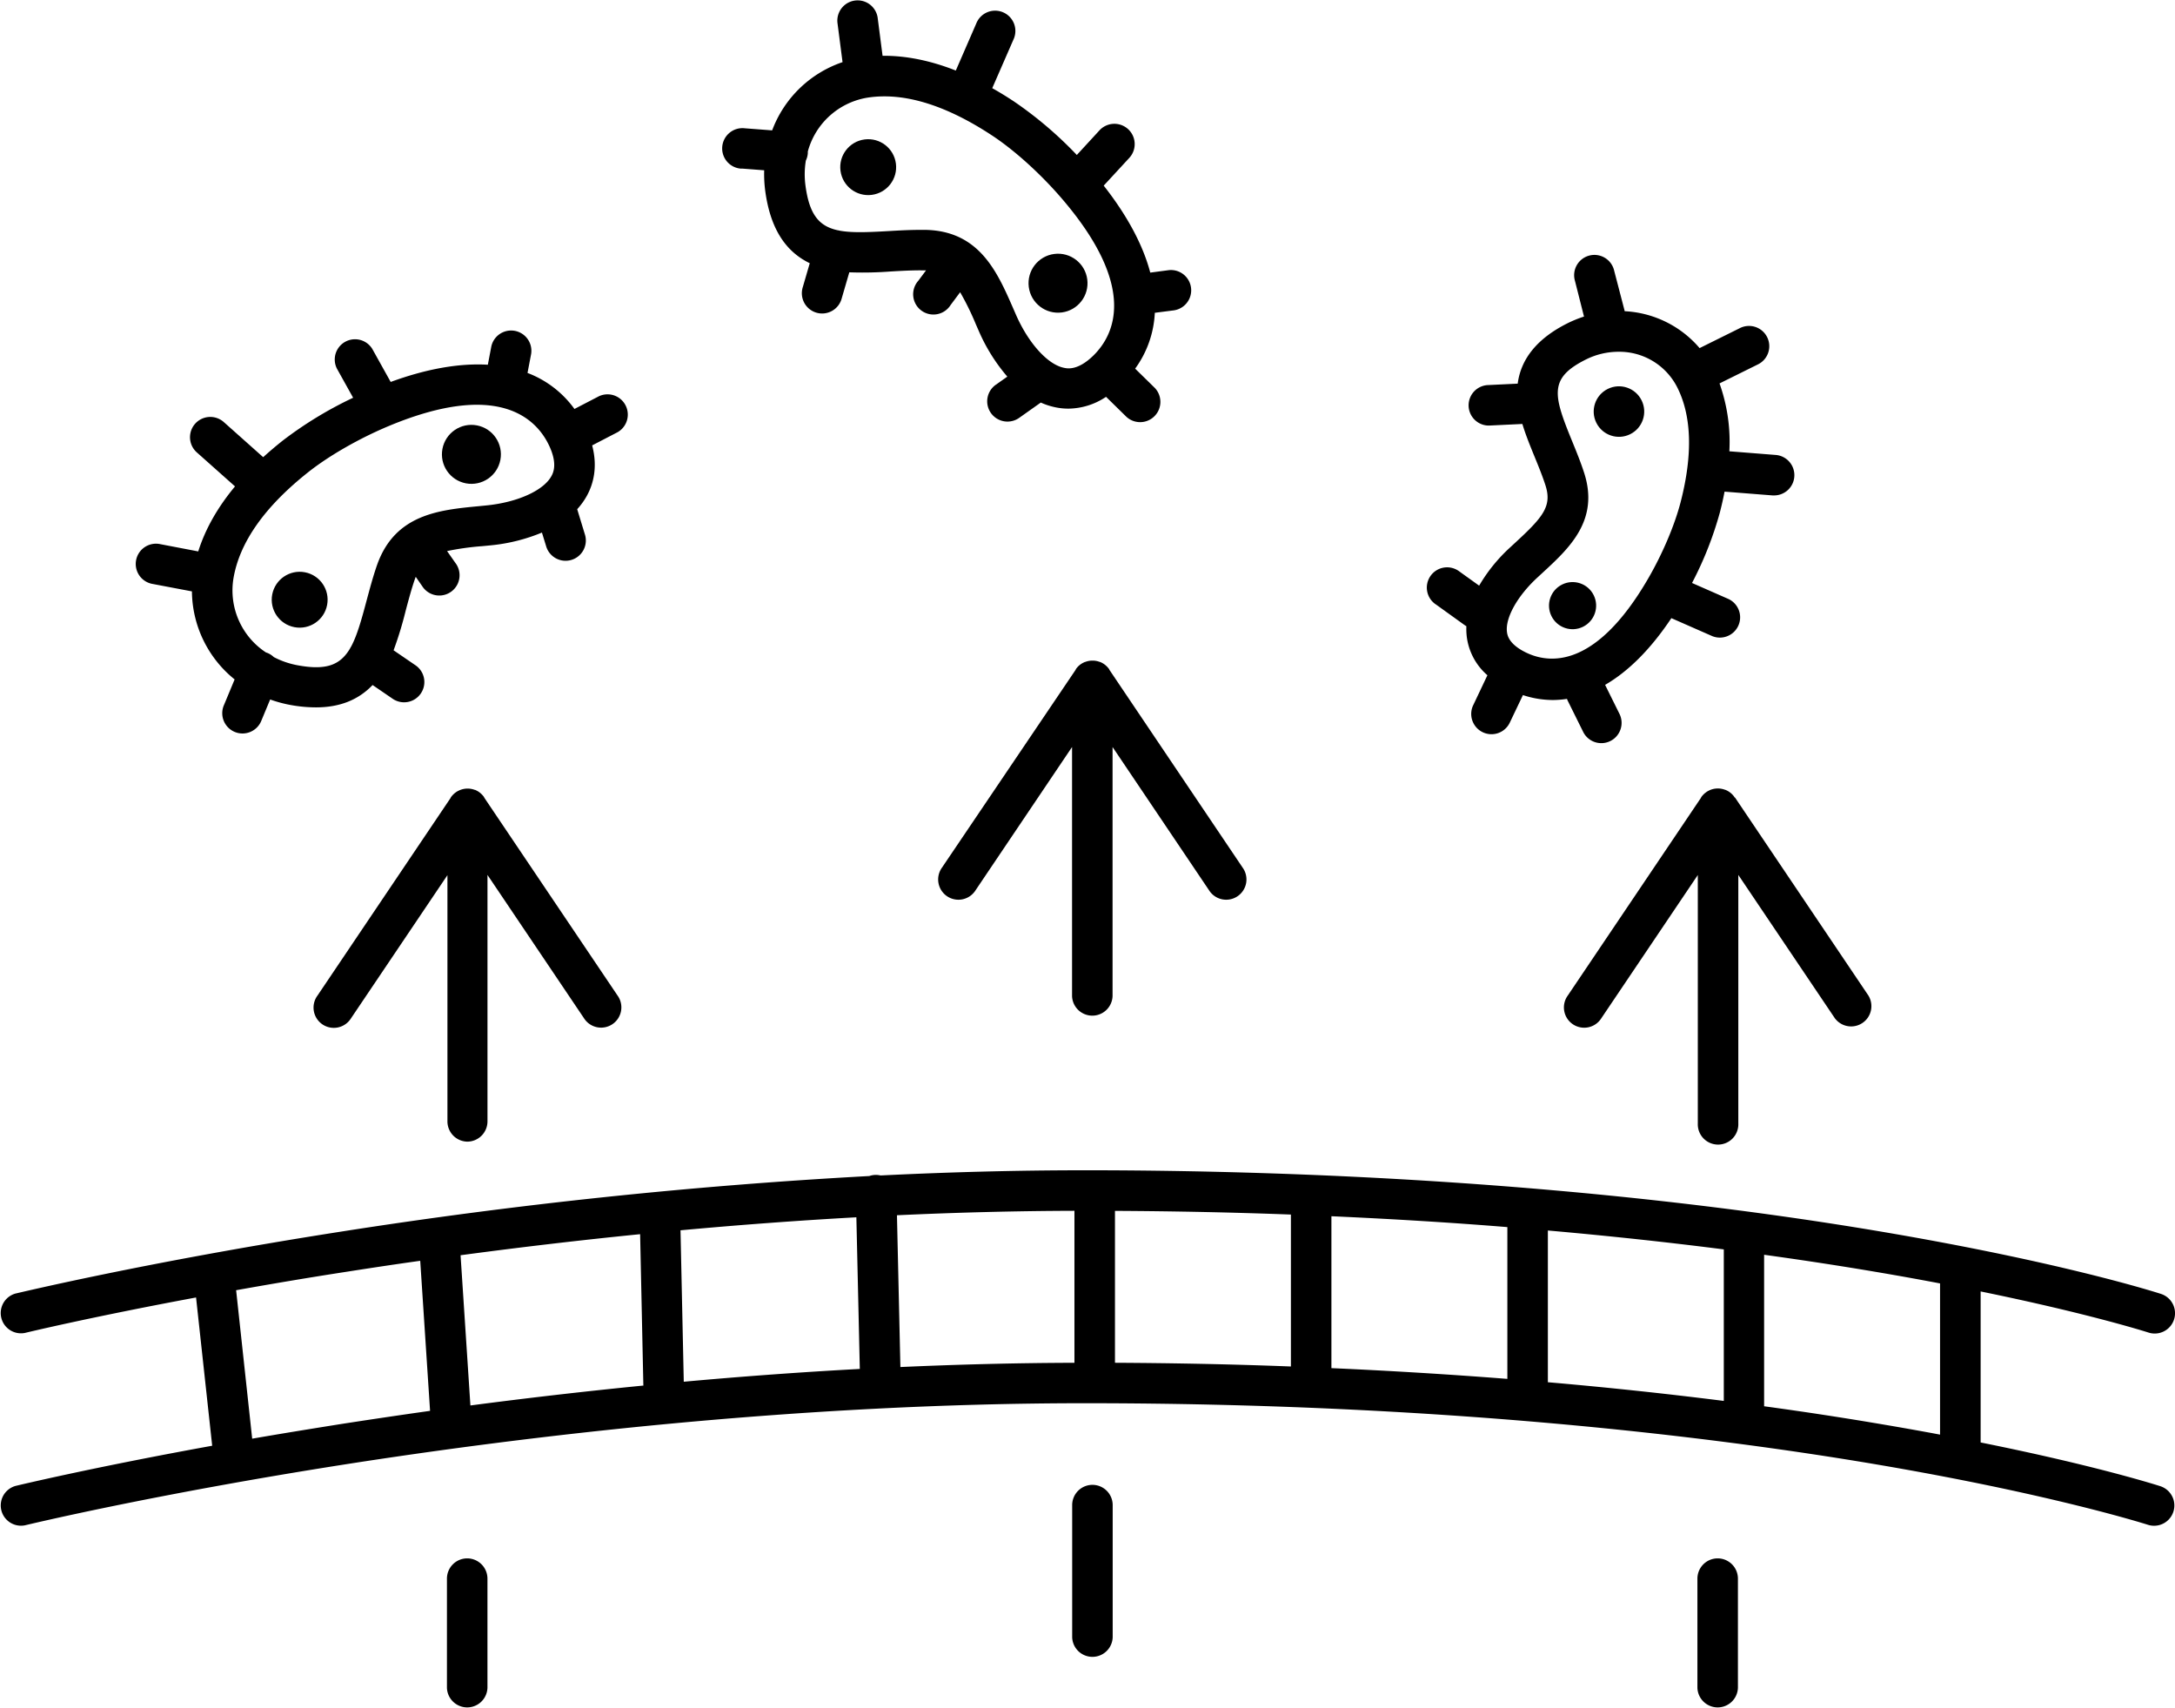
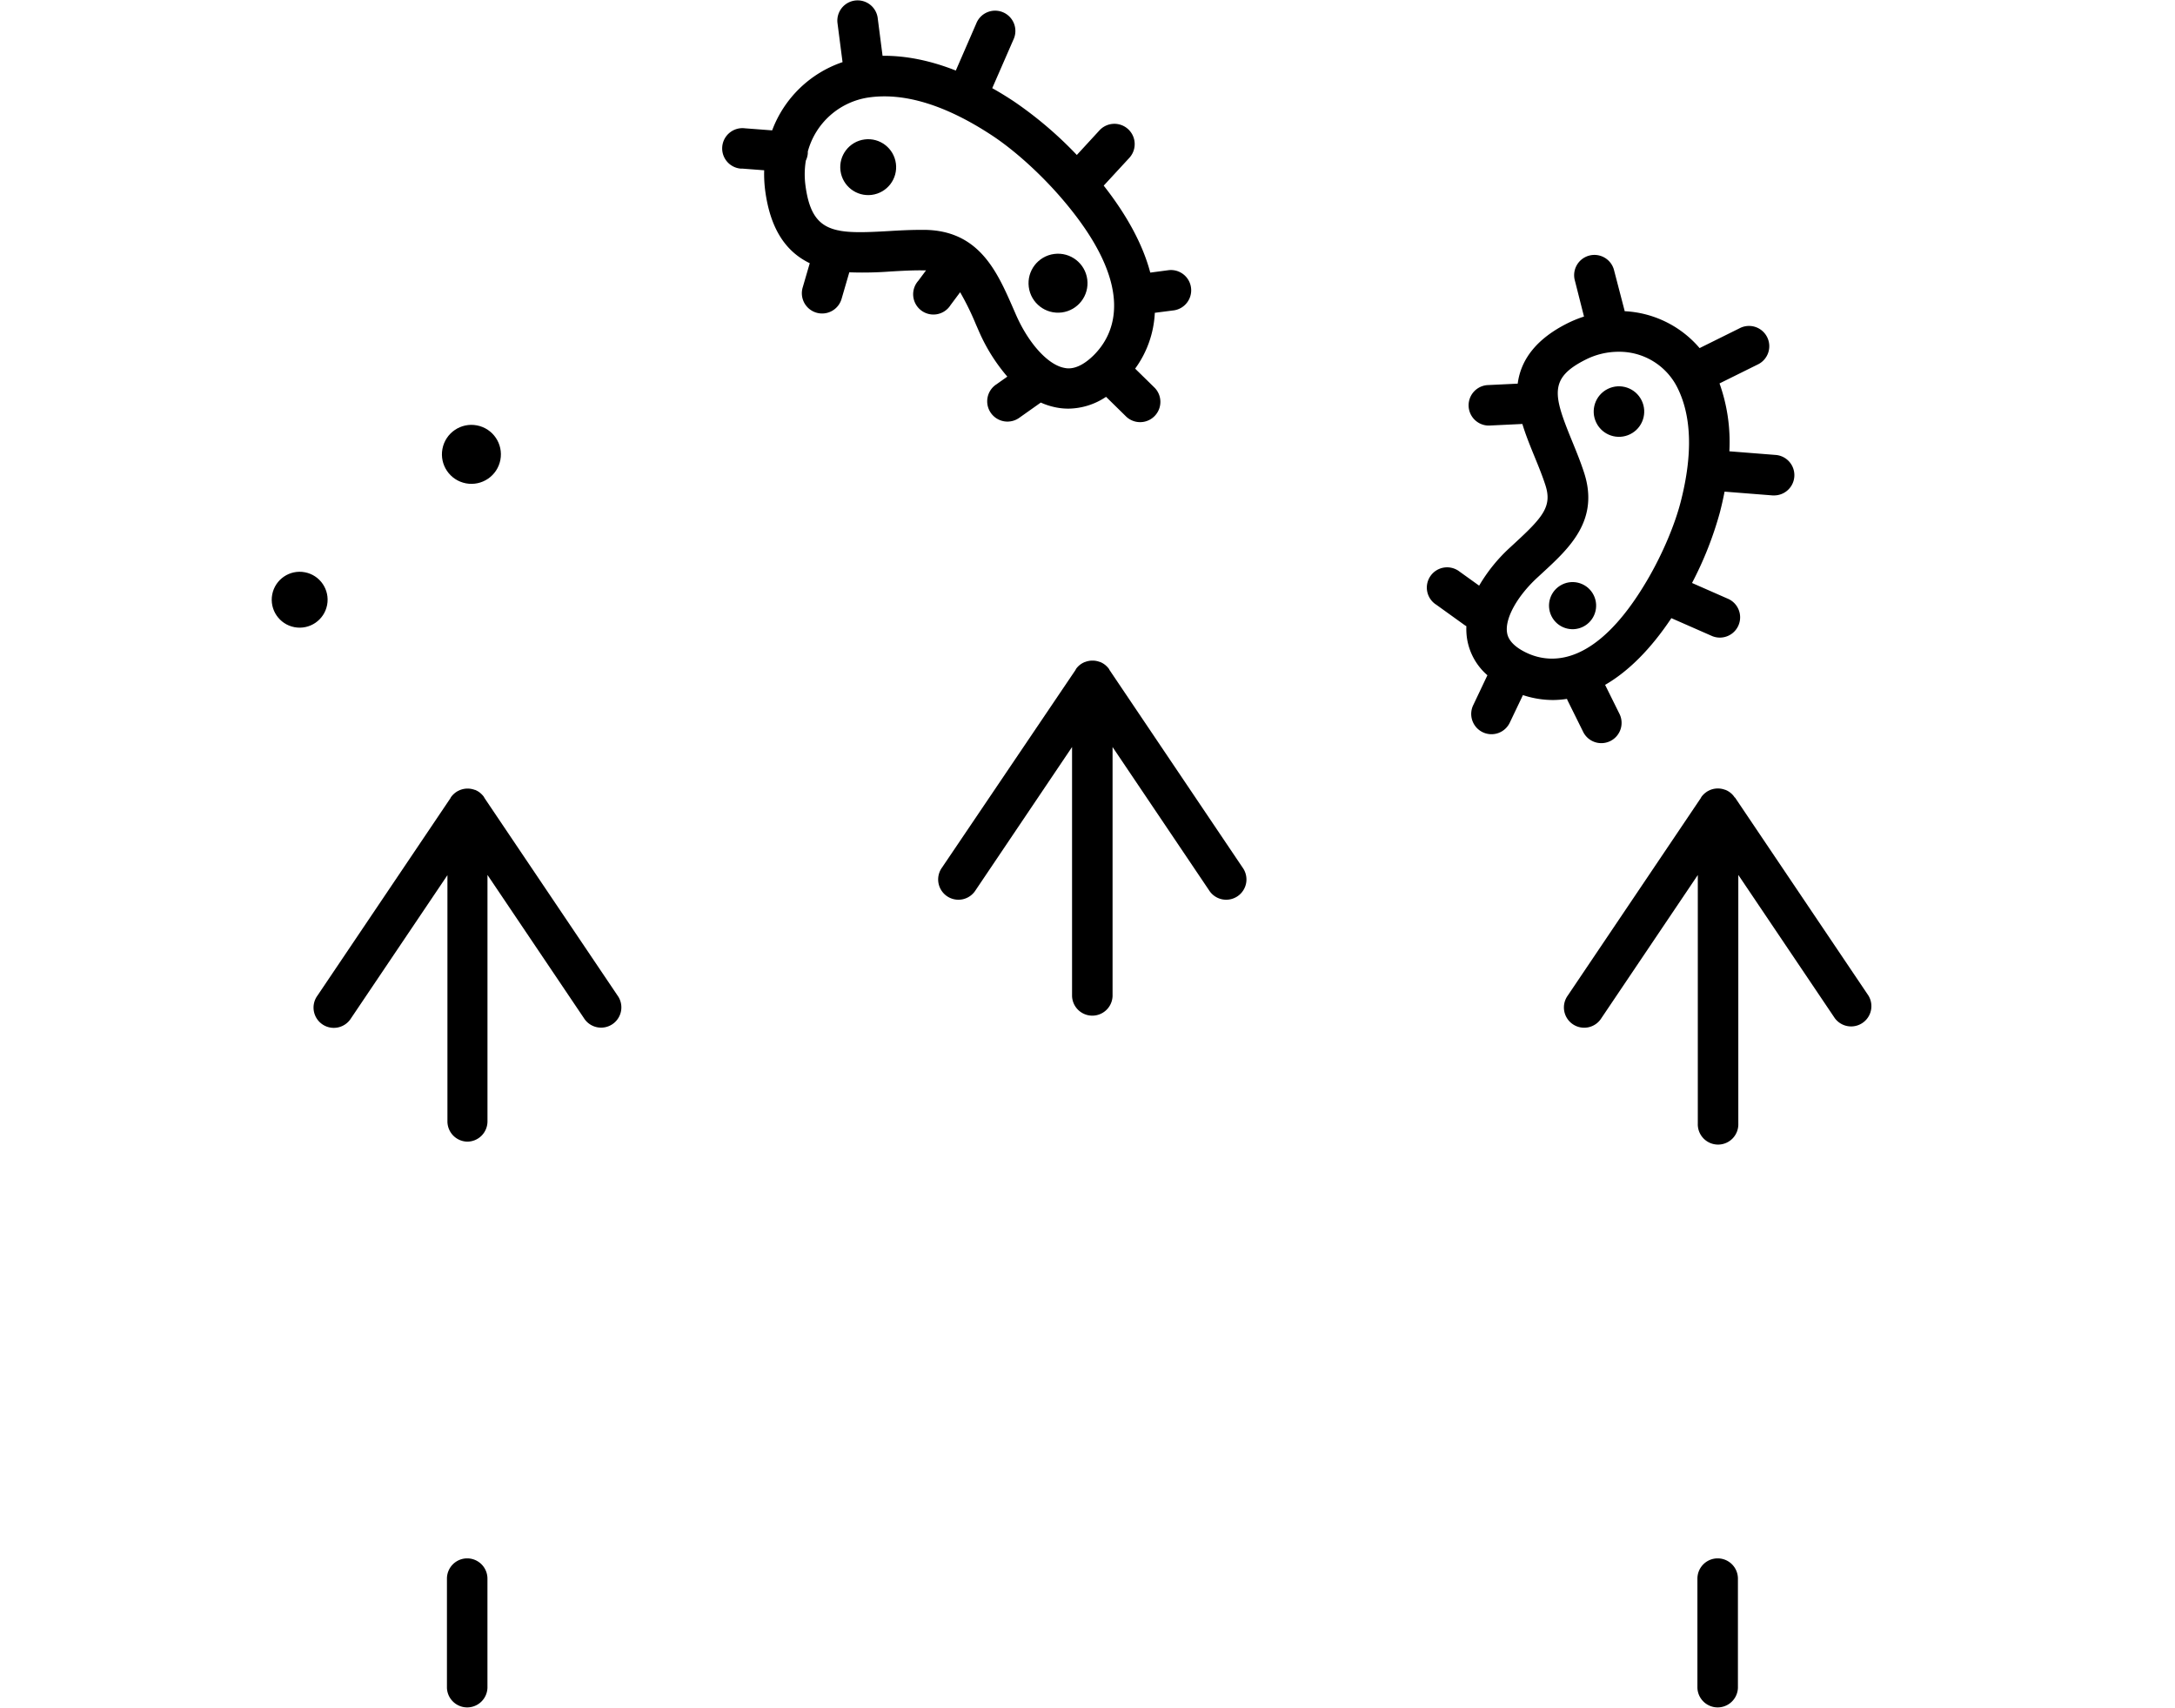
<svg xmlns="http://www.w3.org/2000/svg" version="1.1" viewBox="0 0 884.28 694.37">
  <g>
-     <path class="svg-icon-info-fill" d="M62.18,237.41l15.85,3a46.48,46.48,0,0,0,17.36,35.79l-4.29,10.32a8.24,8.24,0,1,0,15.21,6.32l3.53-8.49a51.85,51.85,0,0,0,8.12,2.21,57.66,57.66,0,0,0,10.52,1c9.59,0,17.19-3,23-9.08l8.35,5.71a8.24,8.24,0,0,0,9.31-13.59l-9.12-6.24a149.47,149.47,0,0,0,4.89-16c1.19-4.48,2.42-9.11,3.93-13.4l.18-.48,3,4.33a8.24,8.24,0,0,0,13.47-9.48l-3.73-5.31a110.86,110.86,0,0,1,14.34-2l3.33-.32a72.72,72.72,0,0,0,20.9-5.2l1.66,5.38a8.24,8.24,0,1,0,15.74-4.85L234.67,207a28.44,28.44,0,0,0,3.89-5.38c2.52-4.53,4.59-11.46,2.19-20.56l10.32-5.35a8.24,8.24,0,0,0-7.58-14.62l-9.94,5.16a41.78,41.78,0,0,0-19.08-14.64l1.47-7.71a8.24,8.24,0,0,0-16.18-3.09l-1.42,7.46c-11.51-.68-24.8,1.61-39.5,7l-7.48-13.43a8.24,8.24,0,0,0-14.39,8l6.6,11.85A157.67,157.67,0,0,0,115,179.07q-4.23,3.36-8,6.78L91,171.59a8.24,8.24,0,0,0-11,12.3l15.55,13.84q-10.67,12.84-14.95,26.43l-15.38-2.94a8.24,8.24,0,1,0-3.09,16.18ZM125.25,192c8.56-6.79,20.91-13.85,33-18.89,44.15-18.35,59.55-3.1,64.81,7.63,3.86,7.88,1.77,11.65,1.08,12.89-3.24,5.82-13.81,10.58-26.31,11.83l-3.25.32c-16,1.53-34,3.26-41.28,23.9-1.71,4.89-3,9.84-4.3,14.62-2.12,8-3.87,14.13-6.25,18.55a8.21,8.21,0,0,0-.47.83c-4,6.72-9.7,8.92-21.32,6.76a34.3,34.3,0,0,1-9.64-3.32,8.2,8.2,0,0,0-2.54-1.66c-.21-.09-.43-.16-.65-.23A30.15,30.15,0,0,1,94.92,235.1C97.39,220.49,107.59,206,125.25,192Z" />
    <circle class="svg-icon-info-fill" transform="translate(-140.5 317.75) rotate(-79.19)" cx="121.84" cy="243.81" r="11.36" />
    <circle class="svg-icon-info-fill" transform="translate(-25.73 338.33) rotate(-79.19)" cx="191.67" cy="184.72" r="11.99" />
    <path class="svg-icon-info-fill" d="M301.52,68.52l9.17.7a51.81,51.81,0,0,0,.43,8.4c2,14.84,7.92,24.47,18.1,29.38l-2.83,9.71a8.24,8.24,0,1,0,15.82,4.6l3.09-10.61a149.69,149.69,0,0,0,16.68-.33c4.63-.27,9.41-.55,14-.45l.51,0-3.16,4.24A8.24,8.24,0,1,0,386.48,124l3.88-5.2a110.89,110.89,0,0,1,6.38,13l1.34,3.06a72.73,72.73,0,0,0,11.46,18.24l-4.6,3.25a8.24,8.24,0,1,0,9.52,13.45l8.69-6.15a28.43,28.43,0,0,0,6.32,2,25.71,25.71,0,0,0,4.87.47,27.92,27.92,0,0,0,15.34-4.8l8.3,8.14a8.24,8.24,0,0,0,11.53-11.76l-8-7.84a41.78,41.78,0,0,0,8-22.7l7.79-1a8.24,8.24,0,0,0-2.11-16.34l-7.53,1c-2.94-11.14-9.27-23.06-18.93-35.36l10.42-11.29A8.24,8.24,0,0,0,447,53l-9.2,10a157.65,157.65,0,0,0-25.46-21.69q-4.51-3-8.93-5.47L412,16.16a8.24,8.24,0,1,0-15.1-6.57l-8.3,19.09c-10.35-4.09-20.3-6.08-29.78-6l-2-15.53a8.24,8.24,0,0,0-16.34,2.11l2.07,16A46.48,46.48,0,0,0,313.93,53l-11.14-.85a8.24,8.24,0,1,0-1.26,16.42Zm51.34-28.85c14.65-2.21,31.62,3,50.43,15.37,9.12,6,19.69,15.55,28.25,25.49,31.2,36.22,21.52,55.62,13,64-6.28,6.13-10.52,5.31-11.91,5-6.54-1.26-14.36-9.83-19.45-21.31l-1.31-3c-6.43-14.69-13.71-31.33-35.58-31.77l-2.17,0c-4.44,0-8.81.25-13.06.5-8.23.47-14.64.73-19.58-.16a8.34,8.34,0,0,0-.92-.19c-7.62-1.67-11.52-6.43-13.08-18.15a34.3,34.3,0,0,1,.15-10.17,8.21,8.21,0,0,0,.8-3c0-.23,0-.46,0-.69A30.15,30.15,0,0,1,352.86,39.67Z" />
    <circle class="svg-icon-info-fill" transform="translate(-5.8 45.76) rotate(-7.36)" cx="352.98" cy="67.97" r="11.36" />
    <circle class="svg-icon-info-fill" transform="translate(-11.2 56.04) rotate(-7.36)" cx="430.15" cy="115.14" r="11.99" />
    <path class="svg-icon-info-fill" d="M583.79,245.72l11.64,8.37a8.34,8.34,0,0,0,.75.47,26.14,26.14,0,0,0,.23,4.79,24.78,24.78,0,0,0,8.32,15.15l-5.69,12a8.24,8.24,0,1,0,14.88,7.07l5.25-11a39.12,39.12,0,0,0,12.08,2,38.24,38.24,0,0,0,5.82-.46,8.37,8.37,0,0,0,.36.84l6.16,12.43A8.24,8.24,0,1,0,658.32,290l-5.74-11.59c9.47-5.47,18.58-14.57,26.94-27.12l16.68,7.33a8.24,8.24,0,0,0,6.62-15.08l-14.9-6.55a143.88,143.88,0,0,0,11.34-28.74q1.1-4.28,1.89-8.39l19.54,1.54.66,0a8.24,8.24,0,0,0,.64-16.45l-18.89-1.49a70.82,70.82,0,0,0-4-27.59l15.4-7.63a8.24,8.24,0,1,0-7.31-14.76L691,141.51a42.83,42.83,0,0,0-30.48-15c0-.22-.08-.43-.13-.65l-4.12-15.81a8.24,8.24,0,1,0-15.94,4.15L644,128.69a47.7,47.7,0,0,0-6.75,2.75c-12.1,6.06-18.88,14.3-20.2,24.52l-12.47.6A8.24,8.24,0,0,0,605,173h.4l13.54-.65c1.34,4.44,3.14,8.85,4.92,13.2,1.58,3.86,3.22,7.86,4.47,11.74,2.74,8.51-1,12.93-12.38,23.41l-2.22,2.05a66.54,66.54,0,0,0-12.36,15.33l-8-5.74a8.24,8.24,0,1,0-9.62,13.37ZM625,234.83l2.17-2c10.84-10,23.12-21.28,16.9-40.58-1.45-4.49-3.21-8.78-4.91-12.94-7.67-18.72-9.55-25.57,5.56-33.14A29.7,29.7,0,0,1,658,143,26.38,26.38,0,0,1,681.67,157c6.11,11.69,6.66,27.53,1.63,47.06-2.45,9.5-7.45,21.26-13.4,31.45-21.46,36.77-40.42,34.32-49.82,29.59-6.72-3.38-7.22-6.93-7.39-8.1C611.9,251.32,616.82,242.39,625,234.83Z" />
    <circle class="svg-icon-info-fill" transform="translate(-5.89 309.51) rotate(-26.35)" cx="658.22" cy="167.34" r="10.27" />
    <circle class="svg-icon-info-fill" transform="translate(-42.86 309.35) rotate(-26.35)" cx="639.36" cy="246.22" r="9.58" />
-     <path class="svg-icon-info-fill" d="m444.15 603.62a8.24 8.24 0 0 0-8.24 8.24v53.73a8.24 8.24 0 0 0 16.47 0v-53.74a8.24 8.24 0 0 0-8.23-8.23z" />
    <path class="svg-icon-info-fill" d="M451,272.17l0-.06-.1-.13c-.12-.17-.24-.34-.38-.5l-.21-.23c-.11-.12-.21-.24-.33-.36l-.34-.31-.25-.22c-.16-.13-.32-.25-.48-.36l-.15-.11,0,0c-.17-.11-.35-.22-.53-.32l-.19-.11-.42-.2-.34-.16-.13,0a8.18,8.18,0,0,0-2.88-.55H444a8.18,8.18,0,0,0-2.83.56l-.11,0-.36.17-.39.18-.23.13-.49.29,0,0-.18.13c-.15.11-.3.22-.45.33l-.28.25-.32.29c-.12.12-.23.25-.35.38l-.19.22c-.14.16-.26.33-.38.51l-.09.13,0,.06,0,.06L383,352.67a8.24,8.24,0,1,0,13.66,9.2l39.2-58.19V404.93a8.24,8.24,0,0,0,16.47,0V303.68l39.2,58.19a8.24,8.24,0,1,0,13.66-9.2l-54.19-80.44Z" />
    <path class="svg-icon-info-fill" d="M189.95,464.1a8.24,8.24,0,0,0,8.24-8.24V355.68l39.2,58.19a8.24,8.24,0,1,0,13.66-9.2l-54.19-80.44,0-.06,0-.06-.1-.13c-.12-.17-.24-.34-.38-.5l-.21-.24-.33-.35-.35-.32-.24-.22c-.16-.13-.32-.25-.49-.37l-.14-.1,0,0c-.17-.12-.35-.22-.53-.32l-.19-.11-.42-.2-.33-.15-.14,0a8.26,8.26,0,0,0-5.8,0l-.27.1-.28.13-.47.22-.17.1c-.18.1-.37.21-.55.33l0,0-.14.11c-.16.12-.33.23-.48.36l-.25.22-.34.31c-.12.12-.22.24-.33.36l-.21.23c-.13.16-.26.33-.38.5l-.1.13,0,.06,0,.06-54.19,80.44a8.24,8.24,0,1,0,13.66,9.2l39.2-58.19V455.86A8.24,8.24,0,0,0,189.95,464.1Z" />
    <path class="svg-icon-info-fill" d="m189.95 633.51a8.24 8.24 0 0 0-8.24 8.24v44.39a8.24 8.24 0 0 0 16.47 0v-44.39a8.24 8.24 0 0 0-8.23-8.24z" />
    <path class="svg-icon-info-fill" d="m698.35 633.51a8.24 8.24 0 0 0-8.24 8.24v44.39a8.24 8.24 0 0 0 16.47 0v-44.39a8.24 8.24 0 0 0-8.23-8.24z" />
    <path class="svg-icon-info-fill" d="M705.22,324.17l0-.06-.09-.13c-.12-.17-.24-.34-.38-.51l-.2-.23c-.11-.12-.22-.25-.34-.37l-.33-.3-.26-.23c-.15-.12-.31-.24-.47-.35l-.16-.12,0,0c-.17-.11-.34-.21-.51-.31l-.21-.12-.4-.19-.35-.16-.11,0a8.27,8.27,0,0,0-5.82-.06l-.28.1-.27.13-.48.23-.17.1c-.19.1-.37.21-.55.33l0,0-.14.11c-.17.12-.33.24-.49.36l-.25.22-.34.31c-.12.12-.22.24-.33.36l-.21.23c-.13.16-.26.33-.38.5l-.1.13,0,.06,0,.06-54.19,80.44a8.24,8.24,0,1,0,13.66,9.2l39.2-58.19V456.77a8.24,8.24,0,1,0,16.47,0V355.68l39.2,58.19a8.24,8.24,0,0,0,13.66-9.2l-54.19-80.44Z" />
-     <path class="svg-icon-info-fill" d="M878.58,604.25c-1.27-.41-26-8.35-73.32-17.86V525c44.46,9.09,67.94,16.61,68.23,16.71A8.24,8.24,0,0,0,878.58,526c-1.59-.52-39.86-12.8-113.21-25.23C645.19,480.43,525.6,475.89,445.1,475.74H441c-28.16,0-56,.78-83,2.11a8,8,0,0,0-4.56.23A2133.88,2133.88,0,0,0,138,500.78c-79.18,12.38-131.22,25-131.74,25.08a8.24,8.24,0,0,0,3.89,16c.36-.09,26.41-6.38,69.56-14.41l6.56,60.27c-49.36,8.95-79.62,16.26-80,16.35a8.24,8.24,0,0,0,3.89,16c.51-.12,52-12.56,130.59-24.84C213.2,583.93,324.09,570.44,441,570.44c144.44,0,254.33,13.46,321.09,24.74,72.33,12.23,111,24.62,111.38,24.74a8.24,8.24,0,0,0,5.08-15.67Zm-687.33-32.9-4-61.07c22.37-3,46.89-5.95,73-8.56l1.3,60.74c0,.27,0,.53.06.79C236.56,565.73,212.95,568.5,191.25,571.35Zm85.42-71.21c22.87-2.1,46.82-3.92,71.5-5.29l1.4,61.65c-24.68,1.33-48.66,3.12-71.57,5.2Zm88-6.12c23.58-1.09,47.73-1.74,72.16-1.81V554c-24,.07-47.63.69-70.76,1.73Zm88.64-1.78q37.38.2,71.53,1.5v61.76c-25.94-1-50-1.4-71.53-1.51Zm88,2.18q38,1.7,71.53,4.42v61.7c-24.82-1.94-48.8-3.36-71.53-4.37Zm88,5.8c26.16,2.3,50,4.93,71.53,7.68v61.6c-24.27-3.07-48.22-5.58-71.53-7.6ZM138,579c-12.54,2-24.39,3.93-35.47,5.85L96,524.5c13.65-2.43,28.64-5,44.78-7.48,9.4-1.47,19.45-3,30.07-4.48l4,61C161.74,575.39,149.42,577.23,138,579Zm579.23-7.33V510.09c16.61,2.29,31.59,4.62,44.85,6.86q14.21,2.4,26.68,4.79V583.2q-11-2.07-23.42-4.17Q741.25,574.94,717.26,571.68Z" />
  </g>
</svg>